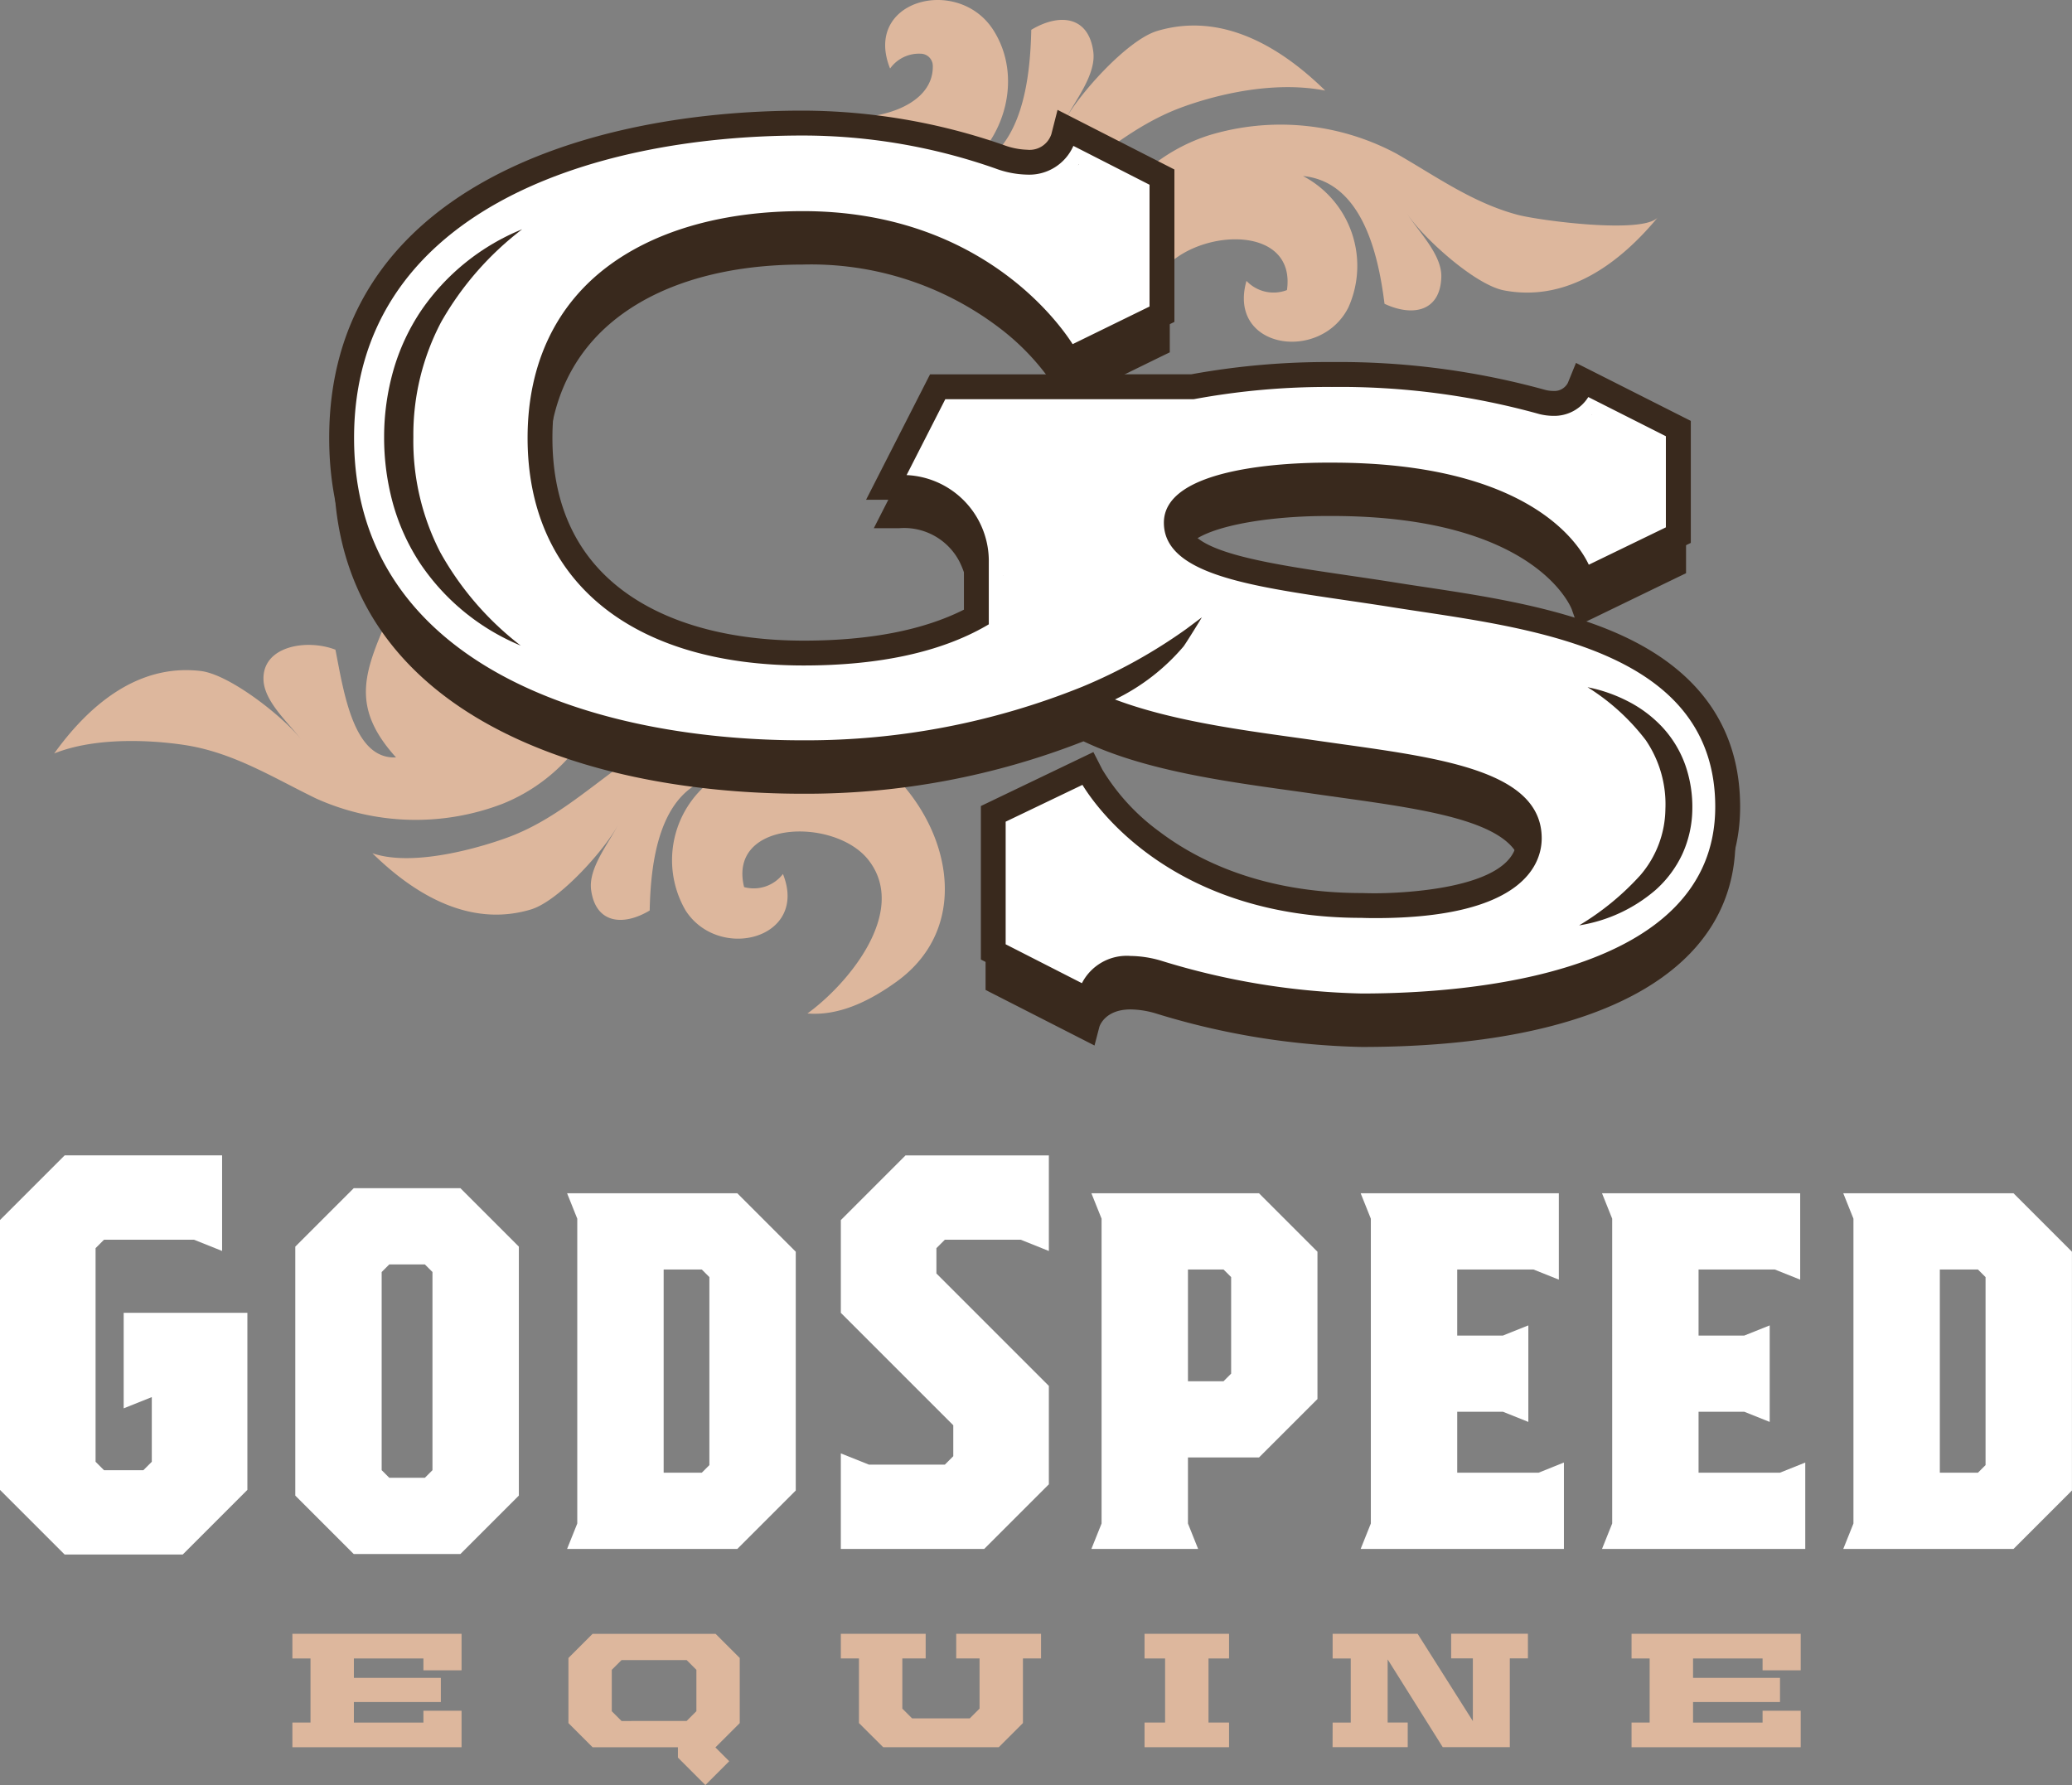
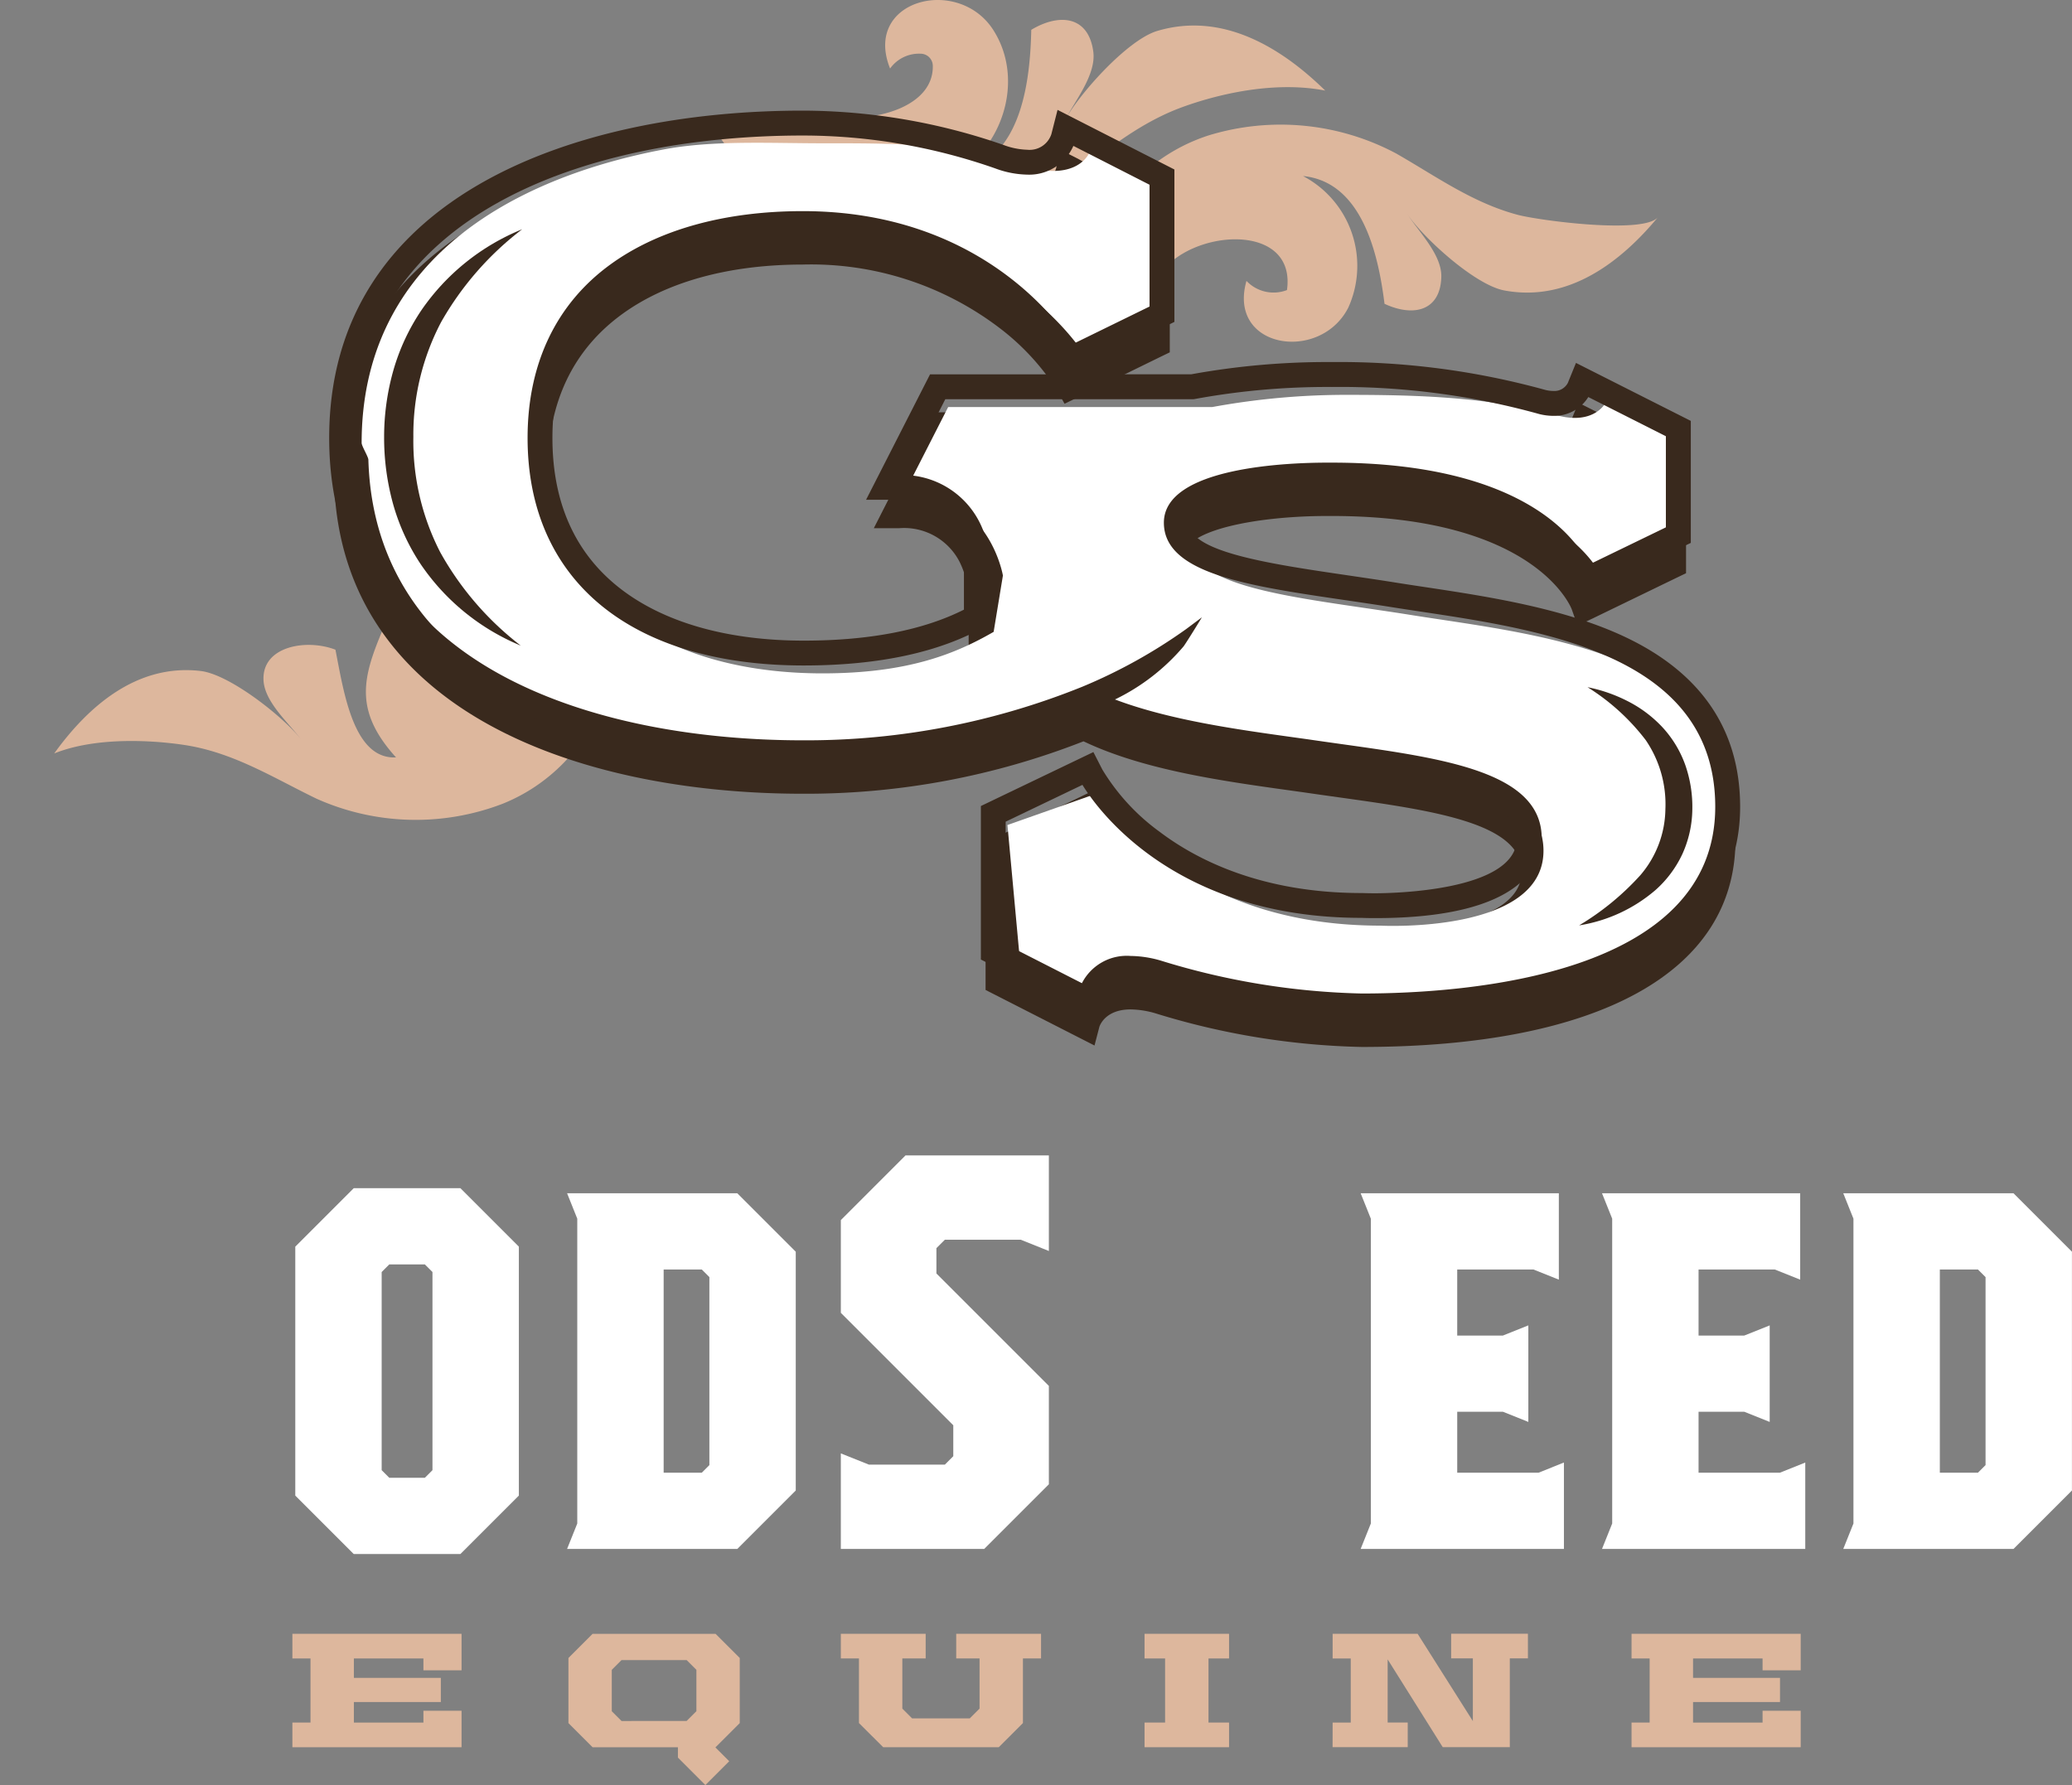
<svg xmlns="http://www.w3.org/2000/svg" width="148.709" height="128.129" viewBox="0 0 148.709 128.129">
  <rect x="0" y="0" width="148.709" height="128.129" fill="#808080" stroke="none" />
  <defs>
    <clipPath id="clip-path">
      <path id="Path_791" data-name="Path 791" d="M-643.686,459.521c-8.183-1.283-15.755-1.832-15.755-5.679,0-4.213,11.725-3.969,11.725-3.969,15.816,0,18.259,7.45,18.259,7.45l6.046-2.931V447.43l-6.046-3.054a2.659,2.659,0,0,1-3.3,1.344,53.888,53.888,0,0,0-14.961-1.954,53.275,53.275,0,0,0-9.953.877h-18l-3.114,6.107c6.046,0,6.107,5.984,6.107,5.984v4.214c-2.748,1.588-6.839,2.809-12.946,2.809-10.5,0-19.48-4.7-19.48-16,0-11.236,9.038-15.938,19.419-15.938,13.923,0,19.235,9.648,19.235,9.648l5.985-2.931v-9.159l-5.985-3.054s-.855,3.359-5.312,1.771a42.4,42.4,0,0,0-13.923-2.382c-16.06,0-32.548,5.923-32.548,22.044s16.488,22.044,32.548,22.044h.122a53.086,53.086,0,0,0,20.058-3.87c4.481,2.281,10.666,3.044,15.961,3.786C-641.243,470.94-633,471.551-633,476.5c0,5.984-12.58,5.373-12.58,5.373-14.961,0-19.907-9.648-19.907-9.648l-5.985,2.87v9.221l5.985,3.053s.794-3.053,5.374-1.771a52.452,52.452,0,0,0,14.533,2.381c12.641,0,25.709-3.175,25.709-13.74C-619.87,462.086-634.648,460.987-643.686,459.521Z" transform="translate(718.237 -425.713)" fill="none" />
    </clipPath>
  </defs>
  <g id="Group_189" data-name="Group 189" transform="translate(0)">
    <g id="Group_174" data-name="Group 174" transform="translate(3.889)">
-       <path id="Path_771" data-name="Path 771" d="M-714.517,530.6c3.158,1.081,8.407-.636,9.882-1.2,3.1-1.184,5.488-3.33,8.1-5.2a17.428,17.428,0,0,1,13.1-2.652c8.444,1.6,13.923,12.937,6.532,18.272-1.805,1.3-4.045,2.478-6.393,2.28,2.916-2.108,7.258-7.305,4.392-11-2.405-3.1-10.128-2.9-8.937,1.929a2.644,2.644,0,0,0,2.788-.941c1.86,4.648-4.6,6.319-6.986,2.621a7.191,7.191,0,0,1,2.233-9.6c-4.271.867-4.742,6.463-4.812,9.6-1.92,1.149-3.869.926-4.2-1.456-.227-1.589,1.279-3.386,1.988-4.8-.859,1.728-4.251,5.566-6.318,6.183C-707.616,535.975-711.619,533.445-714.517,530.6Z" transform="translate(737.357 -469.353)" fill="#ddb79d" />
      <path id="Path_772" data-name="Path 772" d="M-731.358,506.33c-2.438,2.862-4,3.248-5.716-.663,1.053-.38-.746-.777,0,0,1.04-4.9-3.462-6.482-5.179-2.432-1.463,3.456-2.119,5.841.933,9.211-3.052.152-3.744-4.65-4.348-7.732-2.088-.8-5.246-.252-5.164,2.151.048,1.6,1.837,3.119,2.779,4.393-1.142-1.556-5.139-4.759-7.281-5.014-4.635-.552-8.148,2.623-10.519,5.919,3.5-1.408,8.392-.807,9.942-.506,3.259.638,5.975,2.345,8.867,3.744a17.427,17.427,0,0,0,13.362.378,12.735,12.735,0,0,0,7.153-7.254C-728.156,507.826-729.684,506.9-731.358,506.33Z" transform="translate(765.854 -458.079)" fill="#ddb79d" />
      <path id="Path_773" data-name="Path 773" d="M-627.672,406.833c-2.191.653-5.785,4.722-6.7,6.553.752-1.5,2.348-3.406,2.107-5.091-.348-2.524-2.414-2.762-4.448-1.543-.074,3.328-.573,9.26-5.1,10.178,3.253-2.2,4.519-6.831,2.367-10.176-2.526-3.919-9.375-2.148-7.4,2.778a2.544,2.544,0,0,1,2.188-1.065.879.879,0,0,1,.878.856c.068,2.862-3.891,4.01-6.852,3.686a31.858,31.858,0,0,0-8.909.552c1.7,3.7,6.708,6.334,10.982,7.144a18.471,18.471,0,0,0,13.886-2.81c2.768-1.983,5.295-4.258,8.584-5.513,1.564-.594,6.172-2.105,10.474-1.268C-618.688,408.1-622.93,405.419-627.672,406.833Z" transform="translate(706.839 -404.612)" fill="#ddb79d" />
      <path id="Path_774" data-name="Path 774" d="M-592.288,434.878c2.66-2.723,9.281-2.89,8.636,1.722a2.677,2.677,0,0,1-2.907-.658c-1.388,4.877,5.3,5.886,7.311,1.912a7.283,7.283,0,0,0-3.252-9.439c4.393.428,5.451,6.016,5.849,9.171,2.055.958,3.994.529,4.076-1.9.063-1.625-1.641-3.278-2.5-4.631,1.046,1.651,4.863,5.164,7.01,5.57,4.646.878,8.414-2.088,11.037-5.255-1.024,1.234-8.535.236-10.08-.175-3.249-.869-5.875-2.782-8.7-4.395a17.649,17.649,0,0,0-13.474-1.3,12.9,12.9,0,0,0-7.728,6.836C-595.421,433.145-593.94,434.188-592.288,434.878Z" transform="translate(672.13 -415.779)" fill="#ddb79d" />
    </g>
    <g id="Group_175" data-name="Group 175" transform="translate(0 82.934)">
-       <path id="Path_775" data-name="Path 775" d="M-760.673,597.077h-6.457l-.605.605v15.334l.605.606h2.825l.605-.606v-4.641l-2.018.807v-6.86h8.878v12.711l-4.641,4.641h-8.474l-4.641-4.641V595.665l4.641-4.641h11.3v6.86Z" transform="translate(774.595 -591.024)" fill="#fff" />
      <path id="Path_776" data-name="Path 776" d="M-726.96,600.511l4.194-4.194h7.658l4.194,4.194v17.87l-4.194,4.194h-7.658l-4.194-4.194Zm9.846,16.046V602.334l-.547-.547h-2.553l-.547.547v14.222l.547.548h2.553Z" transform="translate(748.153 -593.962)" fill="#fff" />
      <path id="Path_777" data-name="Path 777" d="M-682.381,620.841V598.96l-.73-1.823h12.217l4.194,4.194v17.14l-4.194,4.194h-12.217Zm9.482-17.687-.547-.547h-2.735v14.588h2.735l.547-.547Z" transform="translate(723.812 -594.417)" fill="#fff" />
      <path id="Path_778" data-name="Path 778" d="M-626.039,597.077h-5.448l-.605.605V599.5l8.071,8.071v7.062l-4.641,4.641h-10.29v-6.86l2.018.807h5.448l.605-.605v-2.22l-8.07-8.07v-6.658l4.64-4.641h10.29v6.86Z" transform="translate(699.299 -591.024)" fill="#fff" />
-       <path id="Path_779" data-name="Path 779" d="M-597.8,620.841V598.96l-.73-1.823H-586.5l4.194,4.194v10.576L-586.5,616.1H-591.6v4.741l.729,1.823h-7.659Zm6.2-18.234v8.023h2.552l.547-.547v-6.929l-.547-.547Z" transform="translate(676.861 -594.417)" fill="#fff" />
      <path id="Path_780" data-name="Path 780" d="M-544.879,612.818h-3.282v4.376h5.835l1.823-.73v6.2h-14.588l.73-1.823V598.96l-.73-1.823h14.223v6.2l-1.824-.729h-5.47v4.741h3.282l1.823-.729v6.929Z" transform="translate(652.747 -594.417)" fill="#fff" />
      <path id="Path_781" data-name="Path 781" d="M-505.947,612.818h-3.281v4.376h5.835l1.823-.73v6.2h-14.587l.73-1.823V598.96l-.73-1.823h14.223v6.2l-1.824-.729h-5.47v4.741h3.281l1.824-.729v6.929Z" transform="translate(631.135 -594.417)" fill="#fff" />
      <path id="Path_782" data-name="Path 782" d="M-476.5,620.841V598.96l-.73-1.823h12.218l4.194,4.194v17.14l-4.194,4.194h-12.218Zm9.482-17.687-.547-.547H-470.3v14.588h2.735l.547-.547Z" transform="translate(609.523 -594.417)" fill="#fff" />
    </g>
    <g id="Group_176" data-name="Group 176" transform="translate(20.985 117.274)">
      <path id="Path_783" data-name="Path 783" d="M-727.427,674.584h1.3v-4.6h-1.3v-1.77h12.141v2.62h-2.737v-.85h-4.991v1.393h6.242v1.734h-6.242v1.475h4.991v-.849h2.737v2.619h-12.141Z" transform="translate(727.427 -668.213)" fill="#ddb79d" />
      <path id="Path_784" data-name="Path 784" d="M-675.036,677.1v-.743h-6.124l-1.734-1.734v-4.673l1.734-1.734h8.826l1.735,1.734v4.673l-1.747,1.746.991.991-1.711,1.711Zm.626-2.631.7-.7V670.8l-.7-.7h-4.673l-.7.7v2.973l.7.7Z" transform="translate(702.706 -668.213)" fill="#ddb79d" />
      <path id="Path_785" data-name="Path 785" d="M-637.647,674.62v-4.637h-1.3v-1.77h6.088v1.77h-1.675v3.6l.7.7h4.142l.7-.7v-3.6h-1.675v-1.77h6.089v1.77h-1.3v4.637l-1.735,1.734h-8.294Z" transform="translate(678.31 -668.213)" fill="#ddb79d" />
      <path id="Path_786" data-name="Path 786" d="M-589.957,674.584h1.475v-4.6h-1.475v-1.77h6.065v1.77h-1.475v4.6h1.475v1.77h-6.065Z" transform="translate(651.117 -668.213)" fill="#ddb79d" />
      <path id="Path_787" data-name="Path 787" d="M-559.614,674.584h1.3v-4.6h-1.3v-1.77h6.1l3.964,6.265v-4.5h-1.558v-1.77h5.51v1.77h-1.3v6.371h-4.814l-3.953-6.3v4.531h1.44v1.77h-5.393Z" transform="translate(634.273 -668.213)" fill="#ddb79d" />
      <path id="Path_788" data-name="Path 788" d="M-511.394,674.584h1.3v-4.6h-1.3v-1.77h12.141v2.62h-2.737v-.85h-4.99v1.393h6.241v1.734h-6.241v1.475h4.99v-.849h2.737v2.619h-12.141Z" transform="translate(607.506 -668.213)" fill="#ddb79d" />
    </g>
    <g id="Group_180" data-name="Group 180" transform="translate(23.627 7.887)">
      <path id="Path_789" data-name="Path 789" d="M-628.09,466.382c-4.372-2.1-9.933-2.935-14.4-3.608-.833-.125-1.637-.247-2.4-.371-1.052-.165-2.088-.317-3.1-.465-6.029-.884-11.723-1.72-11.723-4.119,0-1.86,5.288-2.864,10.263-2.864.206,0,.324,0,.331,0,14.693,0,17.208,6.632,17.232,6.7l.413,1.168,1.119-.529,6.046-2.931.625-.3v-2.384l-.609-6.261-6.045-3.054-1.074-.542-.453,1.114a1.426,1.426,0,0,1-1.348.771,2.817,2.817,0,0,1-.661-.086,55.212,55.212,0,0,0-15.224-1.986,54.109,54.109,0,0,0-10.058.878h-18.579l-.308.6-3.114,6.107-.822,1.612h1.809a4.473,4.473,0,0,1,4.335,2.392,6.386,6.386,0,0,1,.663,2.5v3.546c-3,1.564-6.975,2.356-11.838,2.356-5.328,0-9.833-1.228-13.026-3.551-3.547-2.58-5.345-6.4-5.345-11.34,0-4.909,1.8-8.706,5.359-11.285,3.2-2.318,7.676-3.544,12.952-3.544A22.33,22.33,0,0,1-673,441.426a17.191,17.191,0,0,1,4.2,4.555l.512.918.945-.46,5.985-2.931.621-.3V440.82l-1.056-8.454-5.534-3.054-1.236-.63-.342,1.344a1.983,1.983,0,0,1-2.058,1.362,5.5,5.5,0,0,1-1.809-.362l-.015-.005-.015,0a43.839,43.839,0,0,0-14.265-2.435c-16.271,0-33.657,6.082-33.657,23.153s17.386,23.153,33.657,23.153h.122a54.562,54.562,0,0,0,20.017-3.763c4.343,2.069,9.976,2.852,14.967,3.546l.881.123c.816.12,1.64.235,2.454.349,6.758.946,13.14,1.839,13.14,5.332,0,4.076-8.753,4.283-10.508,4.283-.561,0-.906-.016-.906-.016l-.03,0h-.027c-14.12,0-18.875-8.955-18.921-9.046l-.492-.961-.974.467-5.984,2.87-.63,8.515v2.385l.605.308,5.984,3.053,1.229.627.348-1.335c.034-.11.436-1.256,2.244-1.256a6.618,6.618,0,0,1,1.759.273,53.743,53.743,0,0,0,14.832,2.422c17.043,0,26.818-5.412,26.818-14.848C-620.144,472.892-622.817,468.912-628.09,466.382Z" transform="translate(721.066 -425.804)" fill="#39291d" />
      <g id="Group_178" data-name="Group 178" transform="translate(1.446 1.501)">
        <g id="Group_177" data-name="Group 177" clip-path="url(#clip-path)">
          <path id="Path_790" data-name="Path 790" d="M-641.237,461.5c-8.183-1.283-15.755-1.832-15.755-5.679,0-4.213,11.725-3.969,11.725-3.969,15.816,0,18.259,7.45,18.259,7.45l6.046-2.932v-6.961l-6.046-3.054s-.794,1.509-3.3.9c-4.519-1.161-8.488-1.509-14.961-1.509a53.275,53.275,0,0,0-9.953.877h-18.942l-3.114,6.107c6.045,0,7.044,5.985,7.044,5.985l-.665,4.042c-2.748,1.587-6.174,2.98-12.281,2.98-10.5,0-19.48-4.7-19.48-16,0-11.236,9.038-15.938,19.419-15.938,13.923,0,19.236,9.648,19.236,9.648l5.985-2.931v-9.159L-664,428.3s-.855,2.422-5.313.834c-4.519-1.465-8.61-1.445-13.923-1.445-3.668,0-7.833-.228-11.344.441-11.862,2.26-21.679,8.627-21.679,21.067,0,.225.478.986.484,1.207.452,15.615,16.7,21.374,32.539,21.374h.122a53.088,53.088,0,0,0,20.058-3.87c4.481,2.281,10.666,3.045,15.961,3.787,8.305,1.222,15.658,1.832,15.658,6.778,0,5.985-11.689,5.373-11.689,5.373-14.961,0-19.908-9.648-19.908-9.648l-6.874,2.425.89,9.667,5.984,3.052s.795-3.052,5.374-1.771a52.453,52.453,0,0,0,14.533,2.381c12.641,0,25.709-3.175,25.709-13.74C-617.421,464.066-632.2,462.967-641.237,461.5Z" transform="translate(717.141 -426.791)" fill="#fff" />
        </g>
      </g>
-       <path id="Path_792" data-name="Path 792" d="M-685.689,427.065a40.838,40.838,0,0,1,13.47,2.3,7.92,7.92,0,0,0,2.634.5,4.5,4.5,0,0,0,3.695-1.744l4.07,2.077v7.488l-4.155,2.035c-1.916-2.668-7.852-9.261-19.714-9.261-12.812,0-20.771,6.625-20.771,17.29,0,10.7,7.982,17.351,20.832,17.351,5.605,0,10.188-1.006,13.622-2.99l.676-.391v-5.007c0-.065-.128-5.865-5.368-7.095l1.852-3.63h17.306l.127-.024a51.49,51.49,0,0,1,9.7-.853,52.466,52.466,0,0,1,14.641,1.916,5.282,5.282,0,0,0,1.244.157,3.915,3.915,0,0,0,2.781-1.094l4.288,2.166v5.283l-4.114,1.994c-1.561-2.38-6.218-7.018-18.811-7.018,0,0-.136,0-.381,0-4.752,0-12.723.692-12.723,5.324,0,4.525,6.407,5.465,13.826,6.554,1,.147,2.033.3,3.064.46.771.125,1.585.248,2.427.375,9.023,1.359,20.253,3.05,20.253,13.007,0,11.181-17.034,12.388-24.357,12.388a51.56,51.56,0,0,1-14.169-2.331,9.054,9.054,0,0,0-2.422-.364,4.82,4.82,0,0,0-3.84,1.652l-4.109-2.1v-7.542l4.127-1.98c1.877,2.7,7.737,9.248,20.382,9.259.109,0,.464.018.993.018,11.705,0,12.969-4.715,12.969-6.743,0-5.633-7.412-6.67-15.259-7.768-.809-.113-1.627-.227-2.455-.349l-.883-.123c-4.978-.692-10.62-1.477-14.651-3.529l-.557-.284-.577.241a51.837,51.837,0,0,1-19.537,3.766h-.122c-15.081,0-31.2-5.436-31.2-20.693s16.115-20.692,31.2-20.692m0-1.352c-16.061,0-32.548,5.923-32.548,22.044s16.488,22.044,32.548,22.044h.122a53.087,53.087,0,0,0,20.058-3.87c4.481,2.281,10.666,3.044,15.961,3.786C-641.243,470.94-633,471.551-633,476.5c0,4.97-8.675,5.391-11.617,5.391-.6,0-.963-.017-.963-.017-14.961,0-19.907-9.648-19.907-9.648l-5.984,2.87v9.221l5.984,3.053a3.166,3.166,0,0,1,3.316-2.085,7.652,7.652,0,0,1,2.058.315,52.45,52.45,0,0,0,14.533,2.381c12.641,0,25.709-3.175,25.709-13.74,0-12.152-14.778-13.251-23.816-14.717-8.182-1.283-15.755-1.832-15.755-5.679,0-3.775,9.414-3.972,11.371-3.972.227,0,.353,0,.353,0,15.816,0,18.259,7.45,18.259,7.45l6.046-2.931V447.43l-6.046-3.054a2.554,2.554,0,0,1-2.374,1.462,3.9,3.9,0,0,1-.923-.118,53.888,53.888,0,0,0-14.961-1.954,53.275,53.275,0,0,0-9.953.877h-18l-3.114,6.107c6.045,0,6.106,5.984,6.106,5.984v4.214c-2.748,1.588-6.839,2.809-12.946,2.809-10.5,0-19.48-4.7-19.48-16,0-11.236,9.038-15.938,19.419-15.938,13.923,0,19.235,9.648,19.235,9.648l5.985-2.931v-9.159l-5.985-3.054a3.118,3.118,0,0,1-3.132,2.2,6.529,6.529,0,0,1-2.181-.426,42.4,42.4,0,0,0-13.923-2.382Z" transform="translate(719.683 -424.212)" fill="#fff" />
      <g id="Group_179" data-name="Group 179" transform="translate(0)">
        <path id="Path_793" data-name="Path 793" d="M-628.366,460.229c-4.418-2.12-10.007-2.962-14.522-3.642-.822-.124-1.617-.243-2.373-.367-1.053-.165-2.09-.317-3.1-.466-5.621-.825-11.433-1.678-11.433-3.785,0-1.392,4.452-2.525,9.925-2.525.186,0,.3,0,.33,0,14.332,0,16.891,6.411,16.914,6.473l.538,1.522,8.322-4.017v-8.757l-8.241-4.162-.586,1.441a1.094,1.094,0,0,1-1.04.573,2.448,2.448,0,0,1-.577-.076,55.512,55.512,0,0,0-15.308-2,54.5,54.5,0,0,0-10.09.877h-8.9l7.68-3.758V426.619l-8.387-4.279-.444,1.745a1.645,1.645,0,0,1-1.732,1.117,5.277,5.277,0,0,1-1.735-.356,44.147,44.147,0,0,0-14.369-2.452c-16.434,0-33.995,6.171-33.995,23.491s17.561,23.491,33.995,23.491h.122a55.164,55.164,0,0,0,19.757-3.633l.006.066.327-.128c4.36,2.016,9.93,2.791,14.848,3.475l.878.122c.817.12,1.641.236,2.458.35,6.607.924,12.848,1.8,12.848,5,0,3.834-9.129,3.944-10.17,3.944-.513,0-.841-.013-.91-.016h-.053c-7.191,0-11.859-2.394-14.508-4.4A15.284,15.284,0,0,1-666,469.69l-.642-1.254-8.075,3.874v11.017l8.377,4.274.449-1.728c.033-.1.362-1.018,1.921-1.018a6.272,6.272,0,0,1,1.668.261,54.052,54.052,0,0,0,14.923,2.435c17.257,0,27.155-5.535,27.155-15.186C-620.228,466.9-622.966,462.819-628.366,460.229Zm-19.018,25.538a52.454,52.454,0,0,1-14.443-2.369,8.049,8.049,0,0,0-2.148-.327,3.615,3.615,0,0,0-3.49,1.955l-5.473-2.792v-8.8l5.511-2.643c.986,1.618,6.51,9.547,20.026,9.546,0,0,.368.018.98.018,10.789,0,11.955-4.007,11.955-5.729,0-4.751-6.988-5.729-14.387-6.764-.812-.114-1.631-.229-2.453-.35l-.844-.117c-4.251-.591-9.036-1.258-12.943-2.734a15.042,15.042,0,0,0,4.931-3.818c.349-.5,1.308-2.079,1.308-2.079l-1.118.836a37.6,37.6,0,0,1-7.471,4.149,52.866,52.866,0,0,1-19.928,3.844h-.122c-15.571,0-32.21-5.7-32.21-21.706s16.639-21.706,32.21-21.706a41.82,41.82,0,0,1,13.809,2.361,6.916,6.916,0,0,0,2.294.446,3.46,3.46,0,0,0,3.312-2.063l5.466,2.789v8.742l-5.519,2.7c-1.019-1.6-6.738-9.548-19.363-9.548-5.583,0-10.355,1.321-13.8,3.82-3.9,2.826-5.956,7.133-5.956,12.456,0,10.23,7.408,16.337,19.818,16.337,5.425,0,9.837-.96,13.115-2.854l.169-.1v-4.412a6.181,6.181,0,0,0-5.9-6.3l2.778-5.447h17.8l.064-.006a52.521,52.521,0,0,1,9.889-.872,53.329,53.329,0,0,1,14.881,1.945,4.243,4.243,0,0,0,1,.128,2.875,2.875,0,0,0,2.515-1.35l5.567,2.812v6.541l-5.532,2.682c-.713-1.528-4.348-7.327-18.427-7.327,0,0-.129,0-.36,0-2.747,0-11.71.311-11.71,4.31,0,3.649,6.006,4.53,12.959,5.551,1.008.148,2.04.3,3.08.462.768.125,1.578.246,2.417.373,8.911,1.343,21.116,3.181,21.116,14.01C-622.012,484.461-639.755,485.767-647.384,485.767Zm-33.209-35.443a4.157,4.157,0,0,1,4.034,2.208,6.056,6.056,0,0,1,.626,2.341v3.341c-2.927,1.476-6.794,2.224-11.5,2.224-5.257,0-9.693-1.205-12.828-3.486-3.454-2.513-5.206-6.236-5.206-11.067,0-4.795,1.756-8.5,5.219-11.012,3.139-2.277,7.549-3.48,12.753-3.48a22,22,0,0,1,13.864,4.451,17,17,0,0,1,4.107,4.453l.573,1.028h-9.415l-4.59,9Z" transform="translate(721.488 -422.34)" fill="#39291d" />
      </g>
    </g>
    <path id="Path_794" data-name="Path 794" d="M-519.253,515.486a11.029,11.029,0,0,1,2.845.984,8.949,8.949,0,0,1,2.5,1.858,7.891,7.891,0,0,1,1.675,2.757,9.106,9.106,0,0,1,.5,3.188,7.959,7.959,0,0,1-.713,3.186,7.956,7.956,0,0,1-1.927,2.585,11.045,11.045,0,0,1-5.484,2.539,19.187,19.187,0,0,0,4.392-3.6,7.419,7.419,0,0,0,1.8-4.754,8.168,8.168,0,0,0-1.41-4.943A15.718,15.718,0,0,0-519.253,515.486Z" transform="translate(633.192 -466.159)" fill="#39291d" />
    <path id="Path_795" data-name="Path 795" d="M-702.822,471.485a16.111,16.111,0,0,1-7.185-5.849A15.238,15.238,0,0,1-712,461.267a17.881,17.881,0,0,1-.629-4.758,17.563,17.563,0,0,1,.657-4.755,15.212,15.212,0,0,1,2.027-4.355,16.159,16.159,0,0,1,7.226-5.8,22.077,22.077,0,0,0-5.816,6.659,17.362,17.362,0,0,0-1.995,8.259,17.44,17.44,0,0,0,1.934,8.276A21.849,21.849,0,0,0-702.822,471.485Z" transform="translate(740.197 -425.143)" fill="#39291d" />
  </g>
</svg>